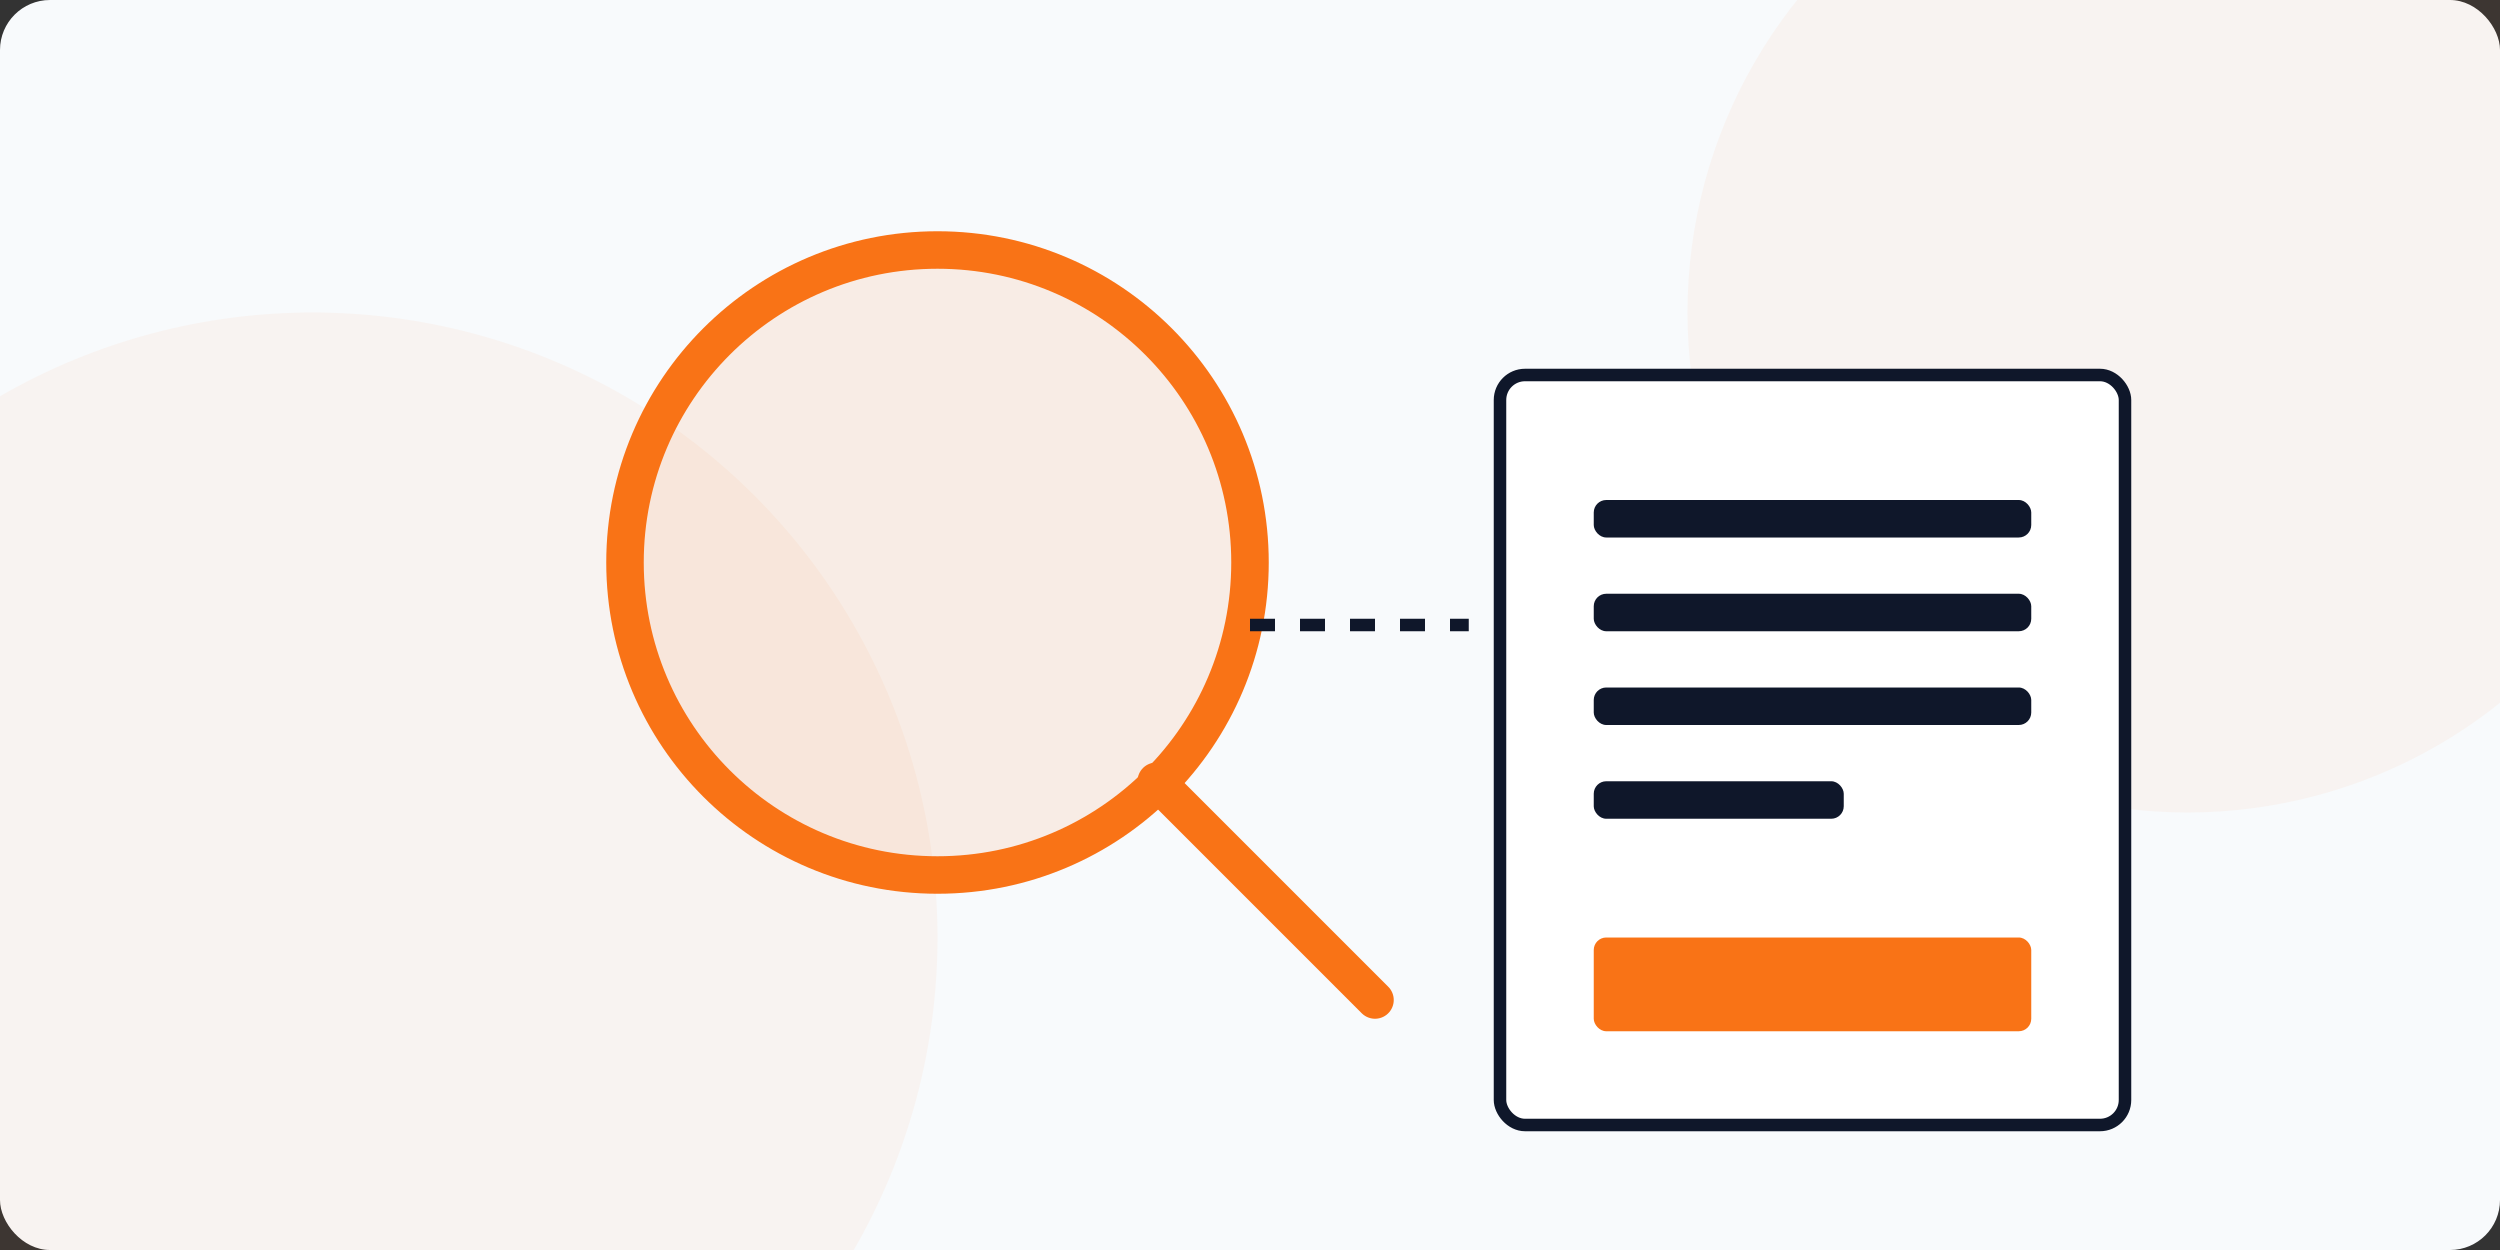
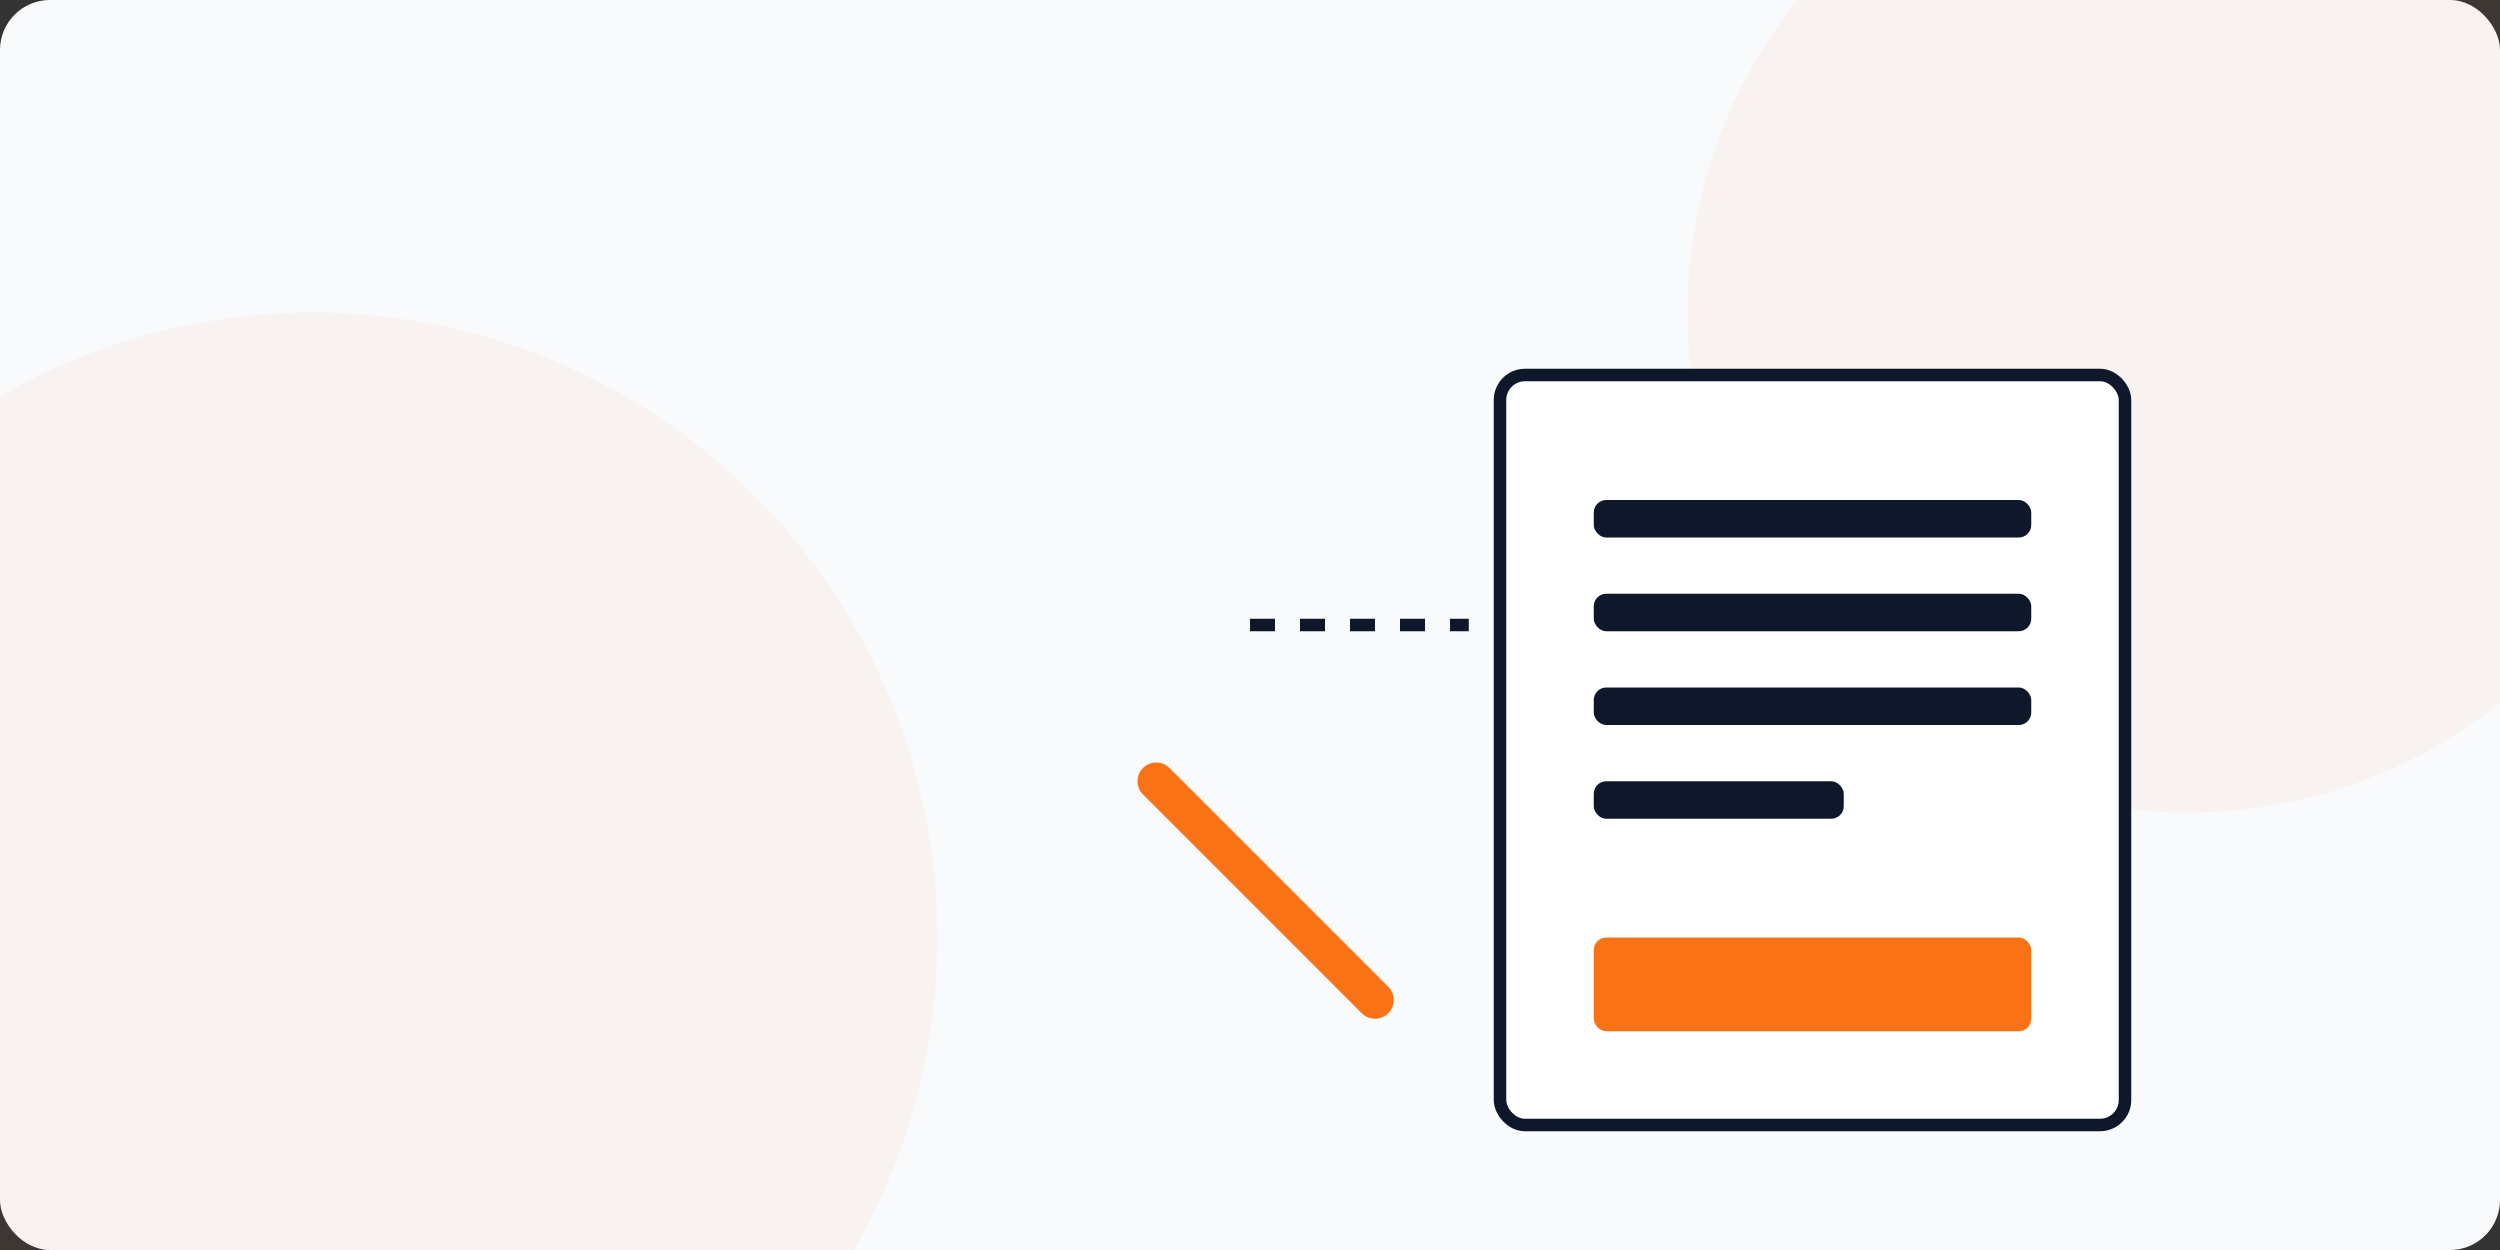
<svg xmlns="http://www.w3.org/2000/svg" width="400" height="200" viewBox="0 0 400 200" fill="none">
  <rect x="0" y="0" width="400" height="200" fill="#333333" stroke="none" />
  <rect width="400" height="200" rx="8" fill="#F8FAFC" />
  <circle cx="50" cy="150" r="100" fill="#F97316" fill-opacity="0.05" />
  <circle cx="350" cy="50" r="80" fill="#F97316" fill-opacity="0.05" />
-   <circle cx="150" cy="90" r="50" stroke="#F97316" stroke-width="6" fill="#F97316" fill-opacity="0.1" />
  <line x1="185" y1="125" x2="220" y2="160" stroke="#F97316" stroke-width="6" stroke-linecap="round" />
  <rect x="240" y="60" width="100" height="120" rx="4" fill="white" stroke="#0F172A" stroke-width="2" />
  <rect x="255" y="80" width="70" height="6" rx="2" fill="#0F172A" />
  <rect x="255" y="95" width="70" height="6" rx="2" fill="#0F172A" />
  <rect x="255" y="110" width="70" height="6" rx="2" fill="#0F172A" />
  <rect x="255" y="125" width="40" height="6" rx="2" fill="#0F172A" />
  <rect x="255" y="150" width="70" height="15" rx="2" fill="#F97316" />
  <line x1="200" y1="100" x2="235" y2="100" stroke="#0F172A" stroke-width="2" stroke-dasharray="4 4" />
</svg>